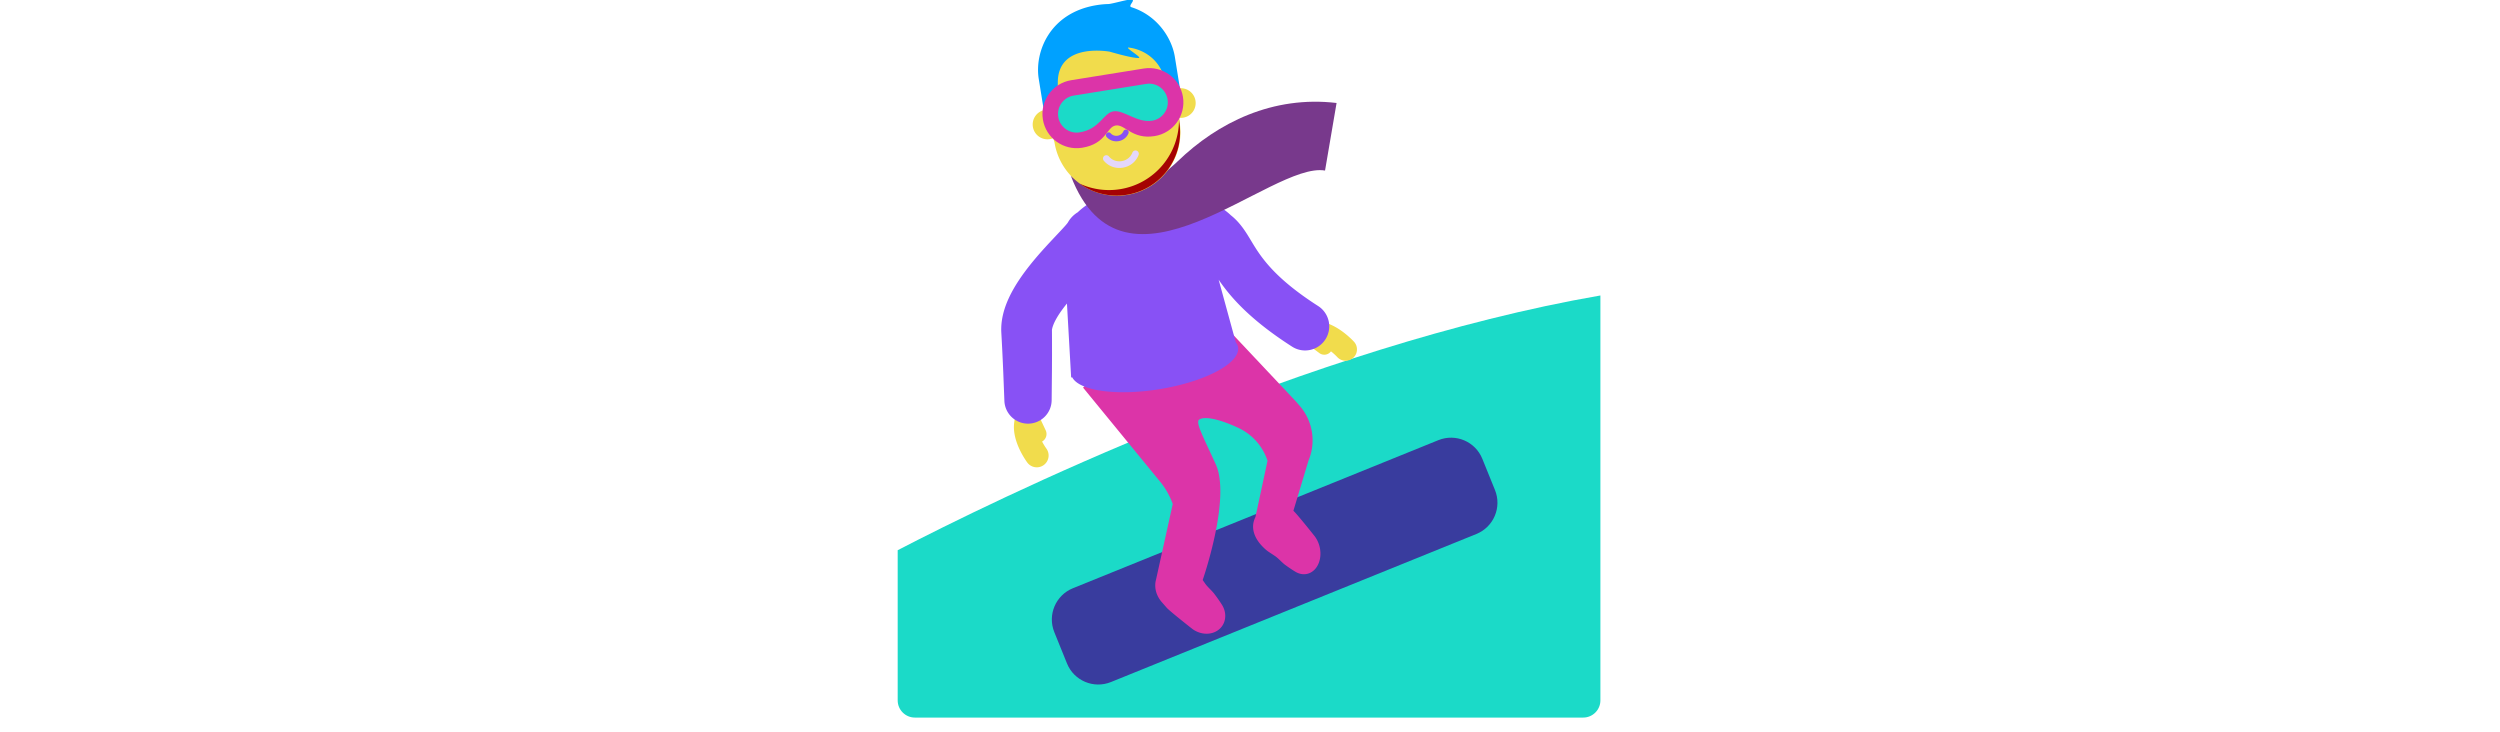
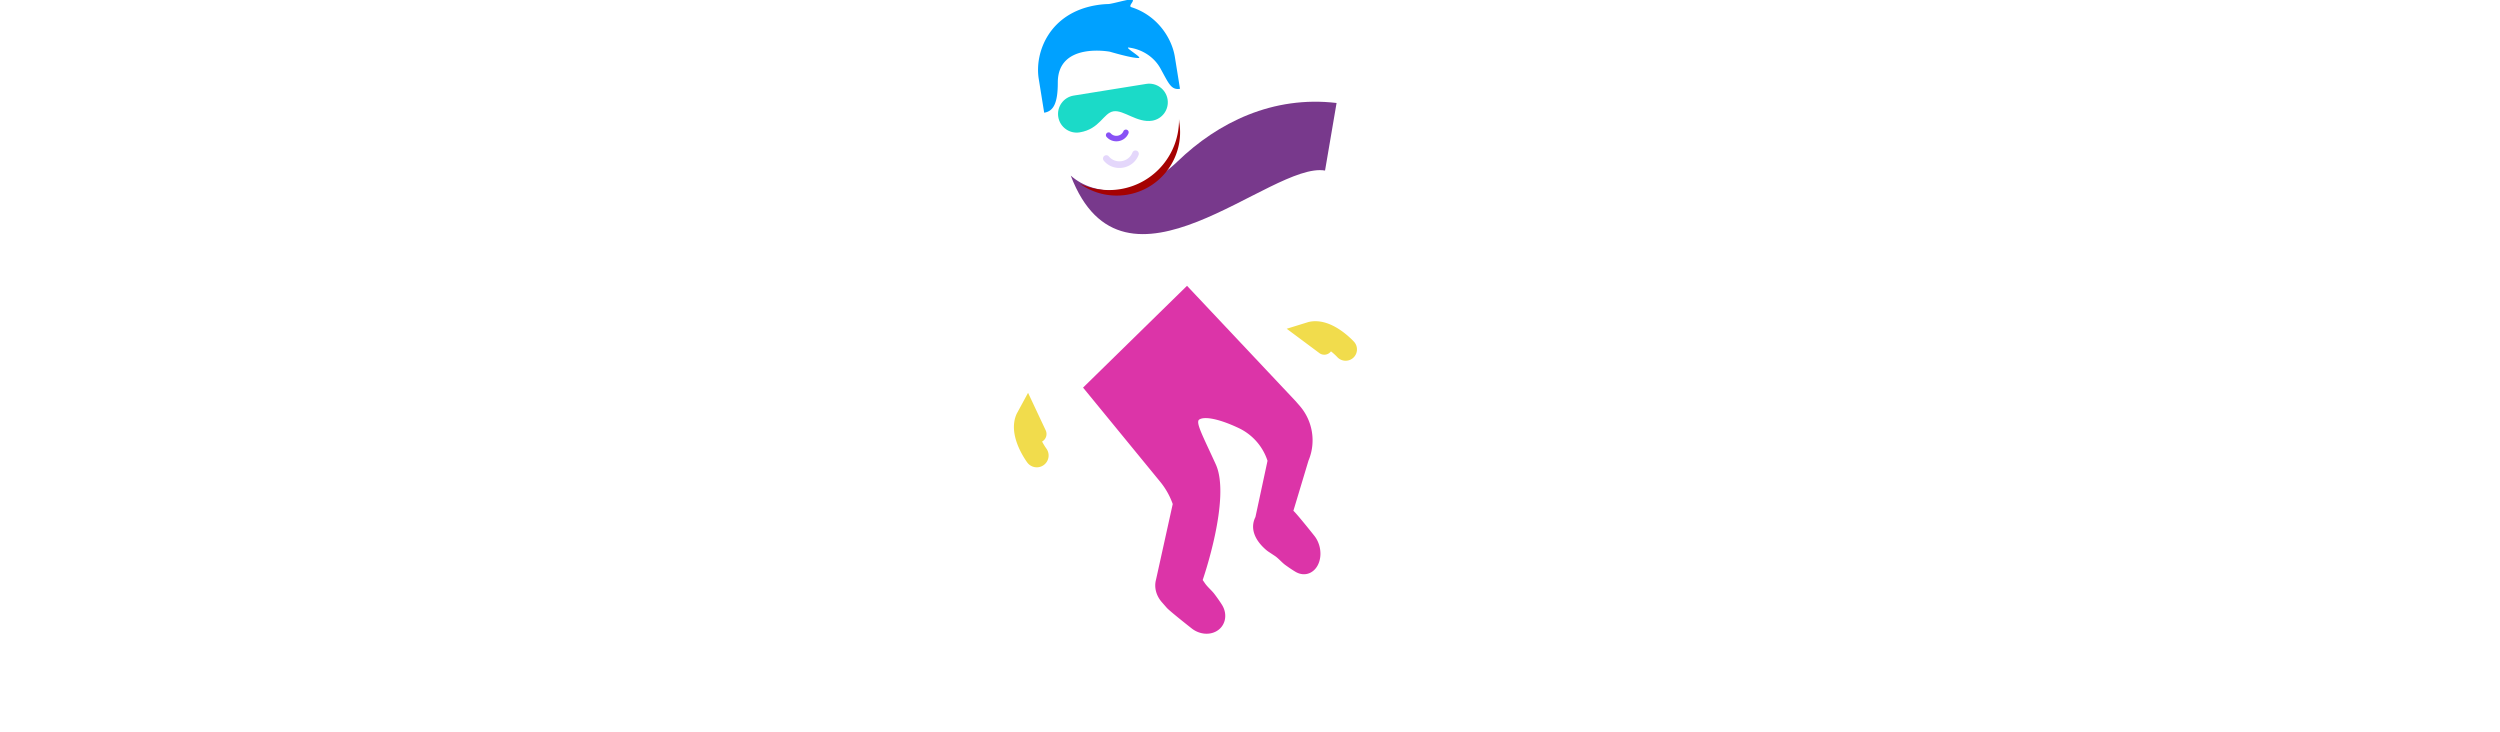
<svg xmlns="http://www.w3.org/2000/svg" id="th_fir_u1F3C2-snowboarder" width="100%" height="100%" version="1.1" preserveAspectRatio="xMidYMid meet" viewBox="0 0 512 512" style="height:150px" data-uid="fir_u1F3C2-snowboarder" data-keyword="u1F3C2-snowboarder" data-complex="true" data-coll="fir" data-c="{&quot;d8e9ea&quot;:[&quot;fir_u1F3C2-snowboarder_l_0&quot;,&quot;fir_u1F3C2-snowboarder_l_11&quot;],&quot;ff473e&quot;:[&quot;fir_u1F3C2-snowboarder_l_1&quot;],&quot;2b3b47&quot;:[&quot;fir_u1F3C2-snowboarder_l_2&quot;,&quot;fir_u1F3C2-snowboarder_l_10&quot;],&quot;ffd3b6&quot;:[&quot;fir_u1F3C2-snowboarder_l_3&quot;,&quot;fir_u1F3C2-snowboarder_l_6&quot;],&quot;ffb636&quot;:[&quot;fir_u1F3C2-snowboarder_l_4&quot;],&quot;00b1ff&quot;:[&quot;fir_u1F3C2-snowboarder_l_5&quot;],&quot;e5ab83&quot;:[&quot;fir_u1F3C2-snowboarder_l_7&quot;],&quot;ff929d&quot;:[&quot;fir_u1F3C2-snowboarder_l_8&quot;],&quot;68442a&quot;:[&quot;fir_u1F3C2-snowboarder_l_9&quot;],&quot;edc0a2&quot;:[&quot;fir_u1F3C2-snowboarder_l_12&quot;]}" data-colors="[&quot;#d8e9ea&quot;,&quot;#ff473e&quot;,&quot;#2b3b47&quot;,&quot;#ffd3b6&quot;,&quot;#ffb636&quot;,&quot;#00b1ff&quot;,&quot;#e5ab83&quot;,&quot;#ff929d&quot;,&quot;#68442a&quot;,&quot;#edc0a2&quot;]">
  <defs id="SvgjsDefs3708" />
-   <path id="fir_u1F3C2-snowboarder_l_0" d="M21.716 501.617H488.95C495.55 501.617 500.95 496.217 500.95 489.617V206.55C295.832 242.028 75.632 350.452 9.716 384.626V489.617C9.716 496.217 15.116 501.617 21.716 501.617Z " data-color-original="#d8e9ea" fill="#1bdac8" class="d8e9ea" />
-   <path id="fir_u1F3C2-snowboarder_l_1" d="M414.256 373.283L158.781 476.788C146.71 481.679 132.959 475.858 128.069 463.786L119.207 441.912C114.316 429.841 120.137 416.09 132.209 411.2L387.684 307.695C399.755 302.804 413.506 308.625 418.396 320.697L427.258 342.571C432.149 354.642 426.328 368.393 414.256 373.283Z " data-color-original="#ff473e" fill="#393c9e" class="ff473e" />
  <path id="fir_u1F3C2-snowboarder_l_2" d="M300.873 374.42S288.465 358.791 286.333 357.078L296.861 322.071C302.287 309.208 299.943 294.387 290.837 283.805A240.083 240.083 0 0 0 287.634 280.147L211.974 199.792L139.3 270.956L193.212 336.762A51.802 51.802 0 0 1 201.986 352.341L190.278 405.314L190.281 405.317C188.923 410.359 190.249 416.231 194.364 420.937L197.724 424.78C199.531 426.971 215.154 439.233 215.154 439.233C219.901 443.034 226.453 444.186 231.732 441.664C238.678 438.346 240.789 429.924 236.447 422.853C236.447 422.853 234.564 419.786 231.317 415.487C229.475 412.917 226.193 410.322 224.37 407.547L222.926 405.461S242.834 348.301 232.097 324.649C223.212 305.076 217.671 295.144 220.534 293.278C224.377 290.774 234.981 293.033 248.101 299.236A38.54 38.54 0 0 1 268.25 322.111L259.803 361.436C255.58 369.876 259.997 378.195 267.285 384.429C267.817 384.884 268.359 385.296 268.91 385.666L269.101 385.791L273.096 388.435C275.756 390.093 278.379 393.374 280.856 395.078C285.014 398.11 287.942 399.798 287.942 399.798C294.694 403.691 302.106 400.338 304.498 392.308C306.316 386.206 304.711 379.16 300.873 374.42Z " data-color-original="#2b3b47" fill="#dc34a8" class="2b3b47" />
  <path id="fir_u1F3C2-snowboarder_l_3" d="M100.255 323.255A43.371 43.371 0 0 1 99.029 321.476A60.899 60.899 0 0 1 96.007 316.329C94.774 313.97 93.667 311.493 92.769 308.797A40.42 40.42 0 0 1 92.141 306.733C91.955 306.021 91.765 305.317 91.62 304.569A35.758 35.758 0 0 1 91.221 302.302C91.128 301.512 91.033 300.731 91 299.903C90.944 299.095 90.958 298.238 90.985 297.386L91.075 296.083L91.252 294.751C91.404 293.857 91.577 292.954 91.861 292.046C92.111 291.14 92.472 290.24 92.846 289.352L100.854 274.595L107.182 288.062L113.18 300.825A6.035 6.035 0 0 1 110.285 308.853C107.891 309.978 105.127 309.385 103.383 307.588L93.575 297.455L107.911 296.165C107.859 296.341 107.77 296.496 107.726 296.699C107.655 296.881 107.626 297.112 107.58 297.343L107.527 297.713L107.501 298.125C107.5 298.417 107.479 298.708 107.51 299.043C107.516 299.361 107.569 299.716 107.602 300.065C107.665 300.431 107.712 300.794 107.802 301.182C107.87 301.56 107.985 301.961 108.085 302.358C108.199 302.76 108.317 303.167 108.458 303.581C109.006 305.235 109.764 306.96 110.654 308.66A44.965 44.965 0 0 0 112.849 312.4C113.095 312.777 113.401 313.221 113.57 313.453L113.613 313.513A8.267 8.267 0 1 1 100.262 323.266L100.255 323.255ZM317.018 249.633L317.027 249.643C320.01 252.855 325.031 253.041 328.243 250.058S331.641 242.054 328.658 238.842A43.217 43.217 0 0 0 327.151 237.301A61.357 61.357 0 0 0 322.678 233.343C320.599 231.679 318.381 230.117 315.913 228.721A41.558 41.558 0 0 0 314.013 227.71C313.353 227.392 312.699 227.071 311.997 226.786A35.49 35.49 0 0 0 309.86 225.963C309.108 225.722 308.364 225.479 307.563 225.29C306.786 225.081 305.949 224.931 305.116 224.796A23.114 23.114 0 0 0 302.504 224.554C301.607 224.532 300.697 224.528 299.763 224.631C298.836 224.701 297.896 224.881 296.964 225.075L281.659 229.819L293.104 238.343L304.479 246.815A5.785 5.785 0 0 0 312.657 238.832L304.462 227.255L300.603 240.524C300.804 240.503 300.994 240.442 301.22 240.436C301.431 240.399 301.681 240.415 301.934 240.415L302.333 240.436L302.766 240.493C303.068 240.55 303.373 240.589 303.708 240.687C304.364 240.845 305.079 241.088 305.822 241.408C306.19 241.552 306.572 241.746 306.951 241.925C307.333 242.118 307.718 242.318 308.106 242.54C309.657 243.414 311.231 244.508 312.752 245.728A45.329 45.329 0 0 1 316.053 248.647C316.382 248.968 316.763 249.356 316.969 249.578L317.018 249.633Z " data-color-original="#ffd3b6" fill="#f1dc4c" class="ffd3b6" />
-   <path id="fir_u1F3C2-snowboarder_l_4" d="M303.627 213.923C272.06 193.698 263.193 178.962 256.719 168.202C252.978 161.985 249.12 155.595 242.529 150.414C234.019 142.158 215.935 133.732 195.925 133.309C187.984 131.499 178.914 131.171 169.495 132.687C155.488 134.941 143.487 140.817 135.572 148.401A19.311 19.311 0 0 0 128.997 155L128.557 155.732L128.529 155.778C128.43 155.925 127.861 156.651 126.909 157.733C124.964 159.96 121.468 163.612 117.196 168.173C112.919 172.759 107.832 178.289 102.598 184.803C99.983 188.068 97.331 191.585 94.756 195.436C92.186 199.292 89.681 203.475 87.477 208.208C85.291 212.932 83.36 218.281 82.485 224.522C82.287 226.097 82.136 227.696 82.11 229.367C82.085 230.192 82.098 231.037 82.134 231.888L82.178 232.873L82.22 233.61L82.535 239.364C82.932 246.892 83.249 253.985 83.511 260.05L84.306 280.276C84.665 289.011 91.818 296.067 100.659 296.154C109.787 296.243 117.258 288.916 117.348 279.789L117.355 279.125L117.556 258.596L117.6 248.647L117.594 237.501L117.56 231.616L117.555 230.877L117.551 230.485L117.569 230.416C117.585 230.33 117.598 230.235 117.628 230.116C117.662 229.9 117.742 229.604 117.813 229.285C118.16 227.946 118.95 225.809 120.264 223.417C121.558 221.022 123.28 218.398 125.223 215.787A105.216 105.216 0 0 1 128.04 212.178L130.972 263.876L131.716 263.756C136.593 273.165 162.53 276.916 192.521 272.09C222.512 267.264 245.964 255.567 247.643 245.103L247.662 245.1L247.651 245.061A7.264 7.264 0 0 0 247.662 242.791C247.461 241.539 246.909 240.374 246.071 239.29L234.091 195.533C242.364 207.681 256.051 223.501 285.428 242.323A16.788 16.788 0 0 0 294.511 244.99C300.067 244.99 305.507 242.246 308.727 237.221C313.754 229.379 311.469 218.948 303.627 213.923ZM128.458 155.893L128.5 155.829L128.366 156.053C128.239 156.271 128.383 156.006 128.458 155.893Z " data-color-original="#ffb636" fill="#8851f5" class="ffb636" />
  <path id="fir_u1F3C2-snowboarder_l_5" d="M130.686 122.75C147.38 137.727 178.927 138.418 205.362 112.844C233.587 85.538 272.089 66.722 316.517 71.988L308.46 119.227C270.464 112.662 167.764 219.899 130.686 122.75Z " data-color-original="#00b1ff" fill="#78398c" class="00b1ff" />
-   <path id="fir_u1F3C2-snowboarder_l_6" d="M217.887 70.391C216.979 64.747 211.665 60.905 206.024 61.812C205.942 61.825 205.865 61.848 205.784 61.863L205.722 60.427C201.581 34.687 177.356 17.173 151.607 21.316C125.867 25.457 108.359 49.686 112.5 75.426L112.89 76.801C112.861 76.806 112.831 76.806 112.802 76.811C107.161 77.719 103.32 83.034 104.228 88.678C105.136 94.322 110.45 98.164 116.091 97.257A10.344 10.344 0 0 0 118.489 96.556L119.342 99.565C123.228 123.716 145.954 140.147 170.101 136.262C194.254 132.376 210.689 109.644 206.803 85.493L206.667 82.331C207.531 82.414 208.416 82.402 209.313 82.258C214.955 81.35 218.796 76.035 217.887 70.391Z " data-color-original="#ffd3b6" fill="#f1dc4c" class="ffd3b6" />
  <path id="fir_u1F3C2-snowboarder_l_7" d="M162.553 98.792A9.022 9.022 0 0 1 155.747 95.733A1.919 1.919 0 1 1 158.63 93.196C159.816 94.543 161.614 95.173 163.443 94.88C165.274 94.587 166.789 93.423 167.497 91.767A1.92 1.92 0 1 1 171.028 93.276C169.799 96.151 167.191 98.169 164.051 98.672C163.549 98.752 163.048 98.792 162.553 98.792Z " data-color-original="#e5ab83" fill="#8851f5" class="e5ab83" />
  <path id="fir_u1F3C2-snowboarder_l_8" d="M164.658 117.415C160.433 117.415 156.482 115.595 153.771 112.311A2.324 2.324 0 1 1 157.356 109.35C159.511 111.959 162.855 113.188 166.301 112.632C169.75 112.078 172.543 109.863 173.773 106.708A2.325 2.325 0 1 1 178.105 108.396C176.27 113.104 172.133 116.404 167.039 117.223C166.24 117.352 165.444 117.415 164.658 117.415Z " data-color-original="#ff929d" fill="#e4d7fb" class="ff929d" />
  <path id="fir_u1F3C2-snowboarder_l_9" d="M203.478 39.816C201.315 26.37 191.018 10.705 173.064 5.015C170.406 4.171 176.284 0.016 173.292 -0.35C170.857 -0.645 159.616 2.759 156.972 2.821A60.67 60.67 0 0 0 148.834 3.585C115.828 8.895 105.319 36.486 108.318 55.127L112.125 78.789C118.492 77.765 121.658 72.394 121.644 57.728C121.603 29.2 158.018 36.146 158.018 36.146L158.017 36.143C164.941 38.151 174.284 40.622 178.146 40.563C181.287 40.516 167.669 32.804 171.296 33.248C180.364 34.362 188.824 39.679 193.27 47.631C199.101 58.075 200.707 63.106 207.062 62.083L203.478 39.816Z " data-color-original="#68442a" fill="#00a1ff" class="68442a" />
-   <path id="fir_u1F3C2-snowboarder_l_10" d="M209.135 67.718C207.036 54.675 194.762 45.803 181.719 47.901L131.03 56.057C117.987 58.156 109.115 70.43 111.213 83.473C113.312 96.516 125.586 105.388 138.629 103.29C155.587 100.562 155.701 88.75 162.124 87.716S173.591 97.664 189.318 95.134C202.362 93.035 211.234 80.761 209.135 67.718Z " data-color-original="#2b3b47" fill="#dc34a8" class="2b3b47" />
  <path id="fir_u1F3C2-snowboarder_l_11" d="M198.38 69.448C197.237 62.345 190.553 57.513 183.45 58.656L132.761 66.812C125.658 67.955 120.827 74.639 121.969 81.742C123.112 88.845 129.796 93.676 136.899 92.534C151.099 90.249 153.478 78.954 160.57 77.813S177.1 86.066 187.588 84.378C194.691 83.235 199.522 76.551 198.38 69.448Z " data-color-original="#d8e9ea" fill="#1bdac8" class="d8e9ea" />
  <path id="fir_u1F3C2-snowboarder_l_12" d="M165.242 132.236A48.723 48.723 0 0 1 136.936 128.347C146.116 134.972 157.821 138.1 169.882 136.159C194.019 132.275 210.448 109.553 206.564 85.413L206.356 83.178C206.738 107.107 189.559 128.324 165.242 132.236Z " data-color-original="#edc0a2" fill="#a50202" class="edc0a2" />
</svg>